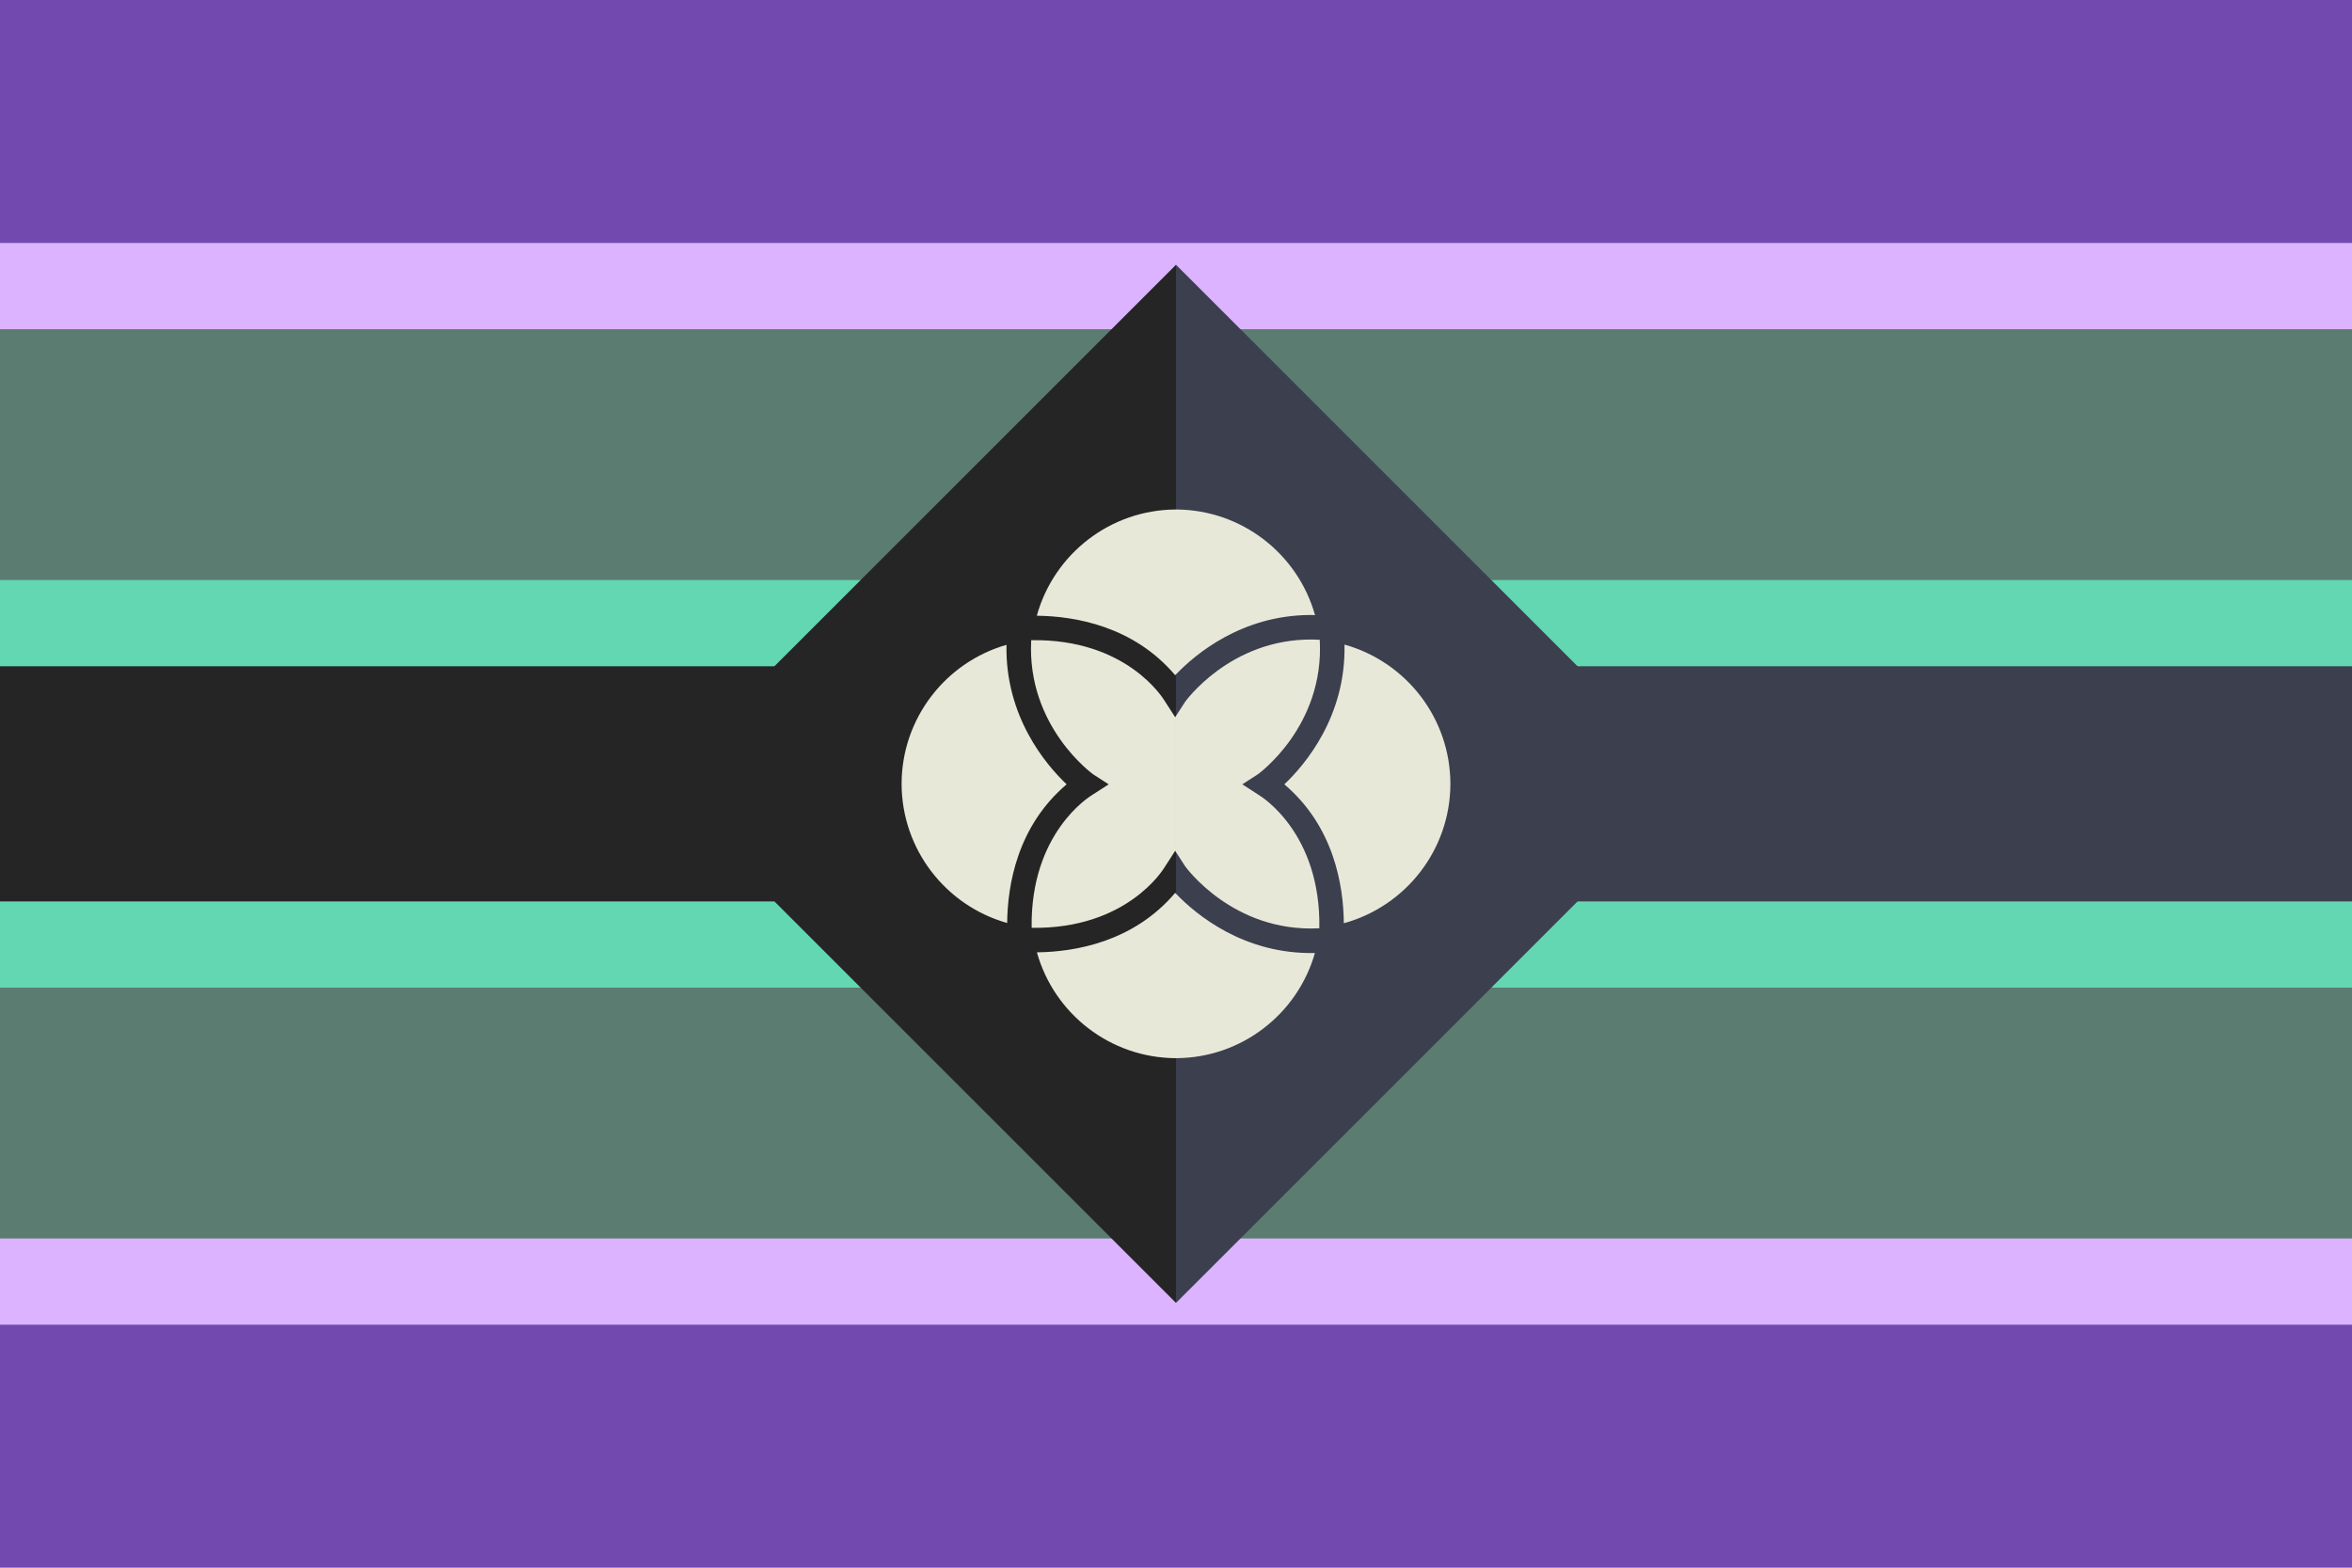
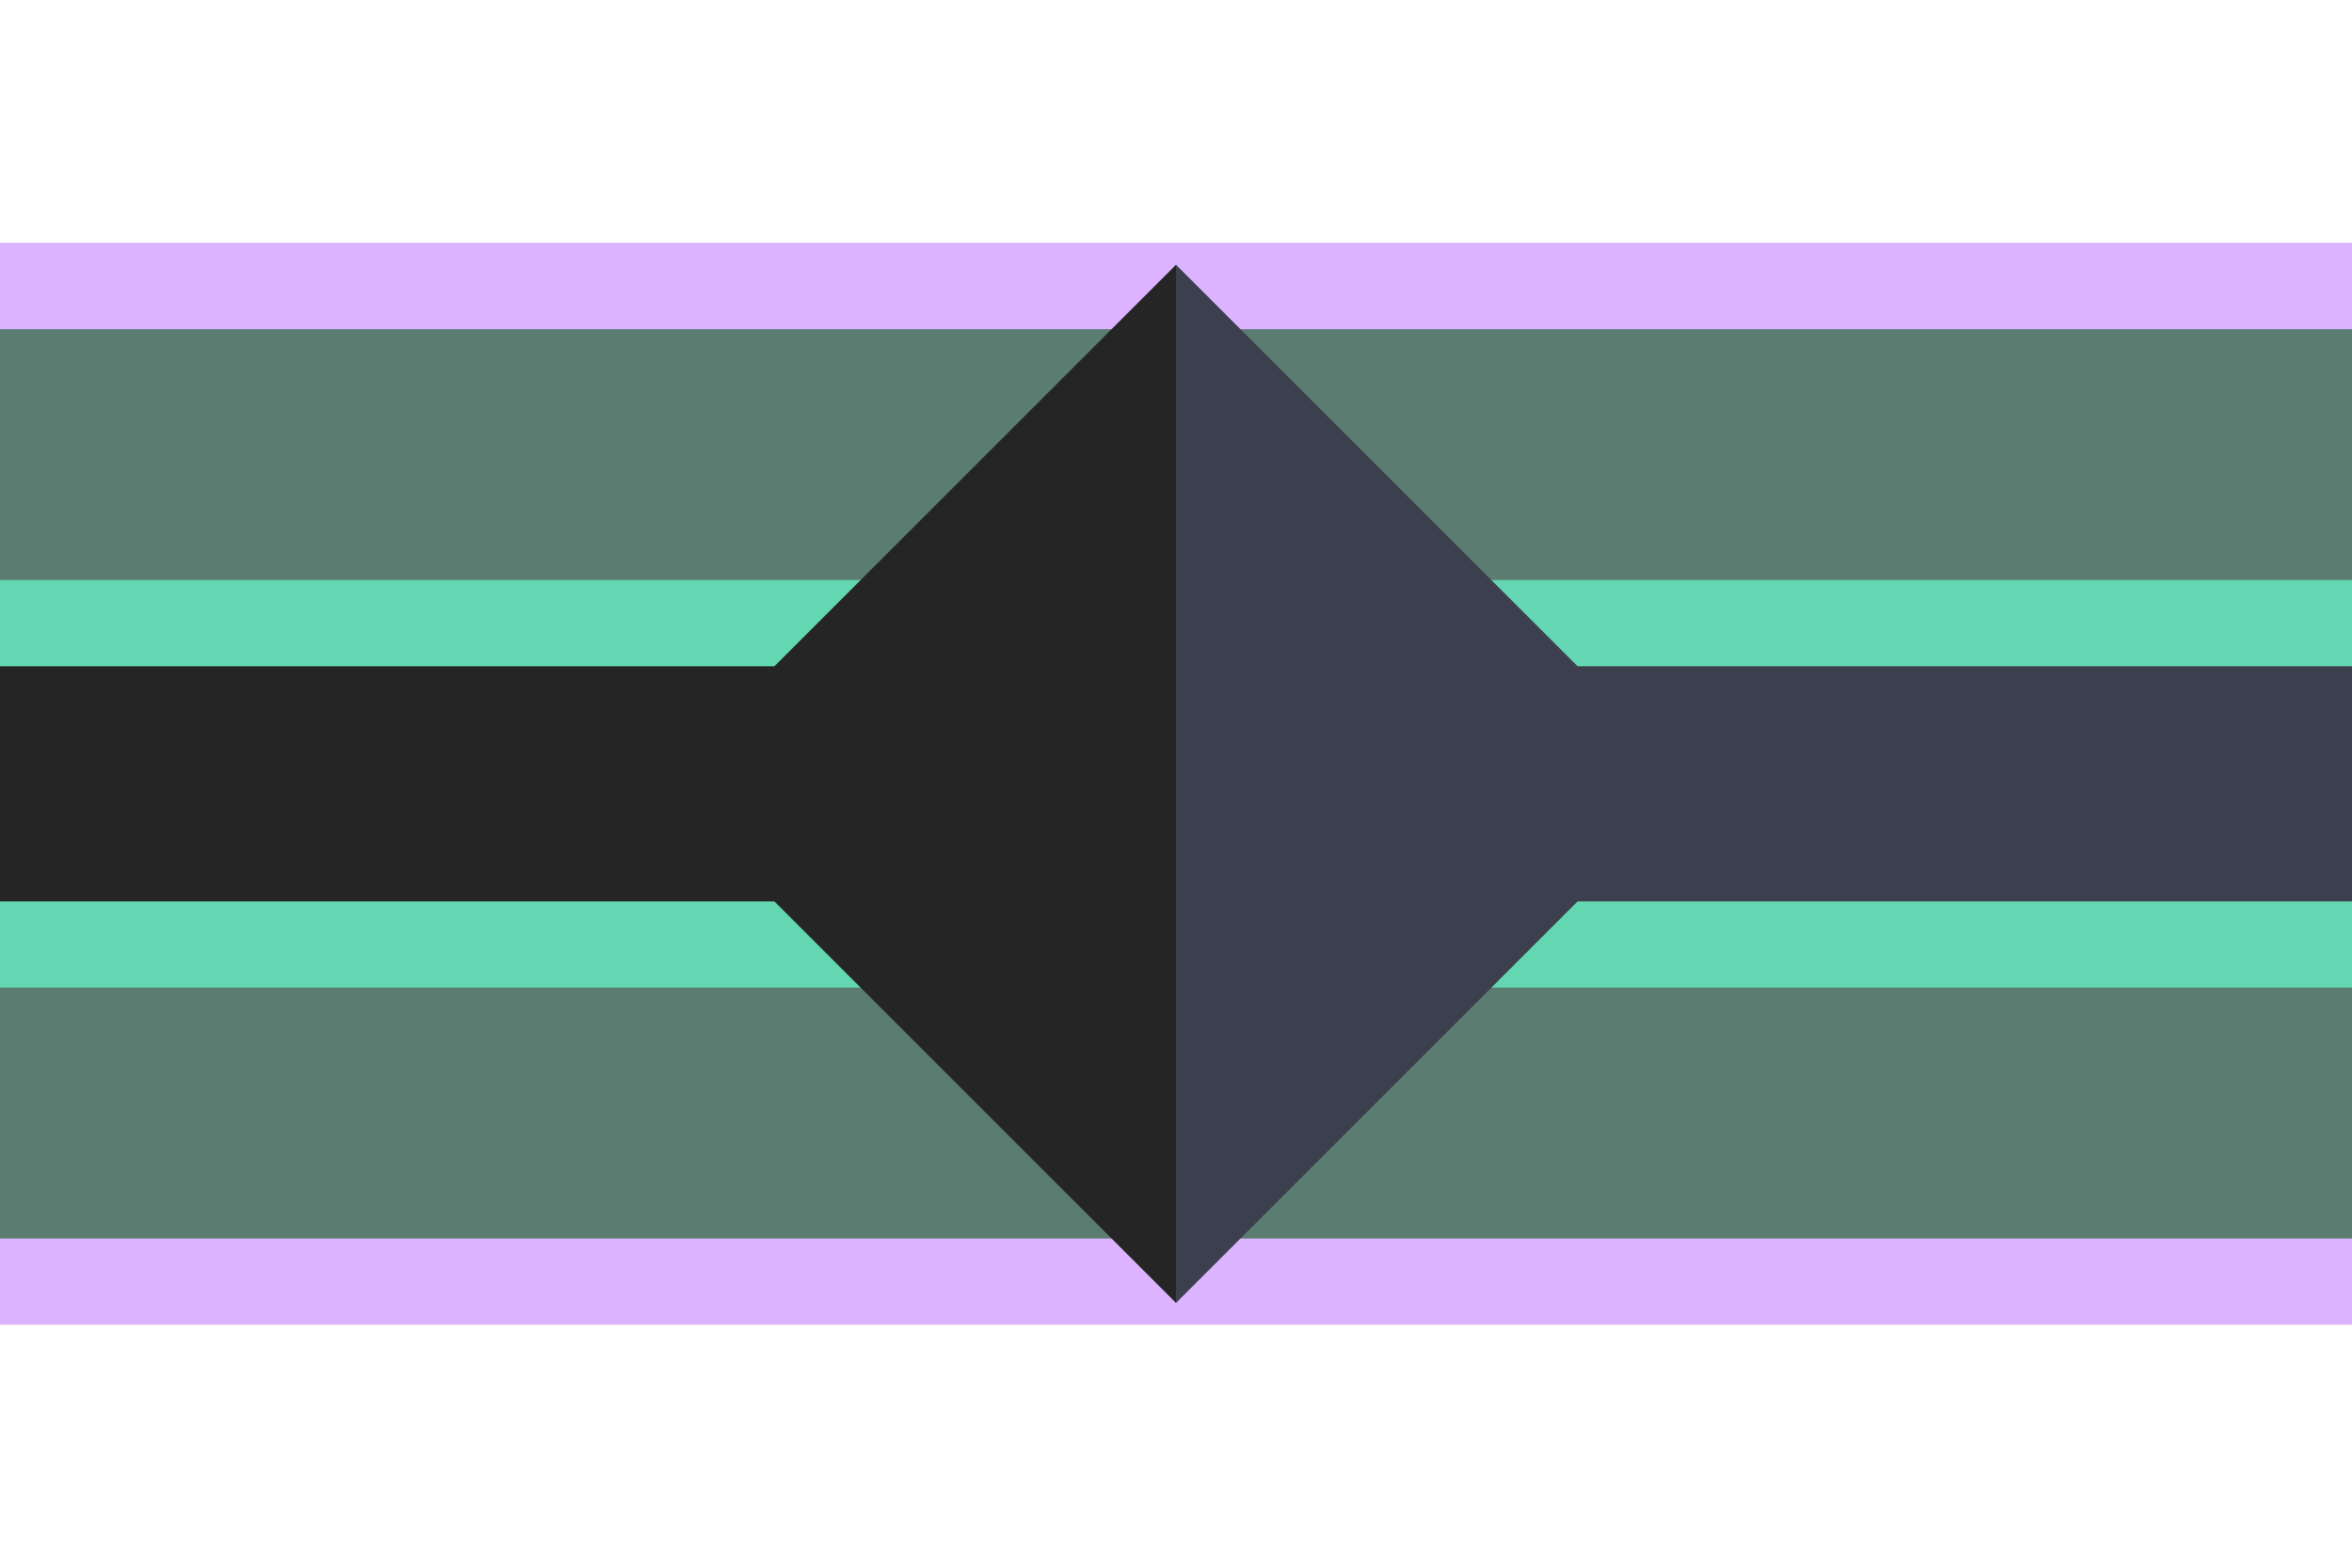
<svg xmlns="http://www.w3.org/2000/svg" xmlns:ns1="http://www.inkscape.org/namespaces/inkscape" xmlns:ns2="http://sodipodi.sourceforge.net/DTD/sodipodi-0.dtd" width="300mm" height="200mm" viewBox="0 0 300 200" version="1.1" id="svg1" xml:space="preserve" ns1:version="1.4 (86a8ad7, 2024-10-11)" ns2:docname="name-system-member.svg" ns1:export-filename="fictive.png" ns1:export-xdpi="96" ns1:export-ydpi="96">
  <ns2:namedview id="namedview1" pagecolor="#505050" bordercolor="#ffffff" borderopacity="1" ns1:showpageshadow="0" ns1:pageopacity="0" ns1:pagecheckerboard="1" ns1:deskcolor="#505050" ns1:document-units="mm" ns1:zoom="0.70710678" ns1:cx="511.94531" ns1:cy="460.32652" ns1:window-width="1920" ns1:window-height="1017" ns1:window-x="-8" ns1:window-y="-8" ns1:window-maximized="1" ns1:current-layer="layer2" />
  <defs id="defs1">
    <ns1:path-effect effect="mirror_symmetry" start_point="0,100" end_point="300,100" center_point="150,100" id="path-effect14" is_visible="true" lpeversion="1.2" lpesatellites="" mode="horizontal" discard_orig_path="false" fuse_paths="false" oposite_fuse="false" split_items="false" split_open="false" link_styles="false" />
    <ns1:path-effect effect="mirror_symmetry" start_point="150,0" end_point="150,200" center_point="150,100" id="path-effect13" is_visible="true" lpeversion="1.2" lpesatellites="" mode="vertical" discard_orig_path="false" fuse_paths="false" oposite_fuse="false" split_items="false" split_open="false" link_styles="false" />
  </defs>
  <g ns1:groupmode="layer" id="layer2" ns1:label="Flag" style="display:inline">
    <g id="g36" ns1:label="Lower" style="display:inline">
-       <rect style="fill:#7249af;fill-opacity:1;stroke-width:0.265" id="rect1" width="300" height="200" x="-5.5511151e-17" y="-1.110223e-16" ns1:label="Base" />
      <rect style="fill:#dcb3fe;fill-opacity:1;stroke-width:0.265" id="rect3" width="300" height="138" x="-5.5511151e-17" y="31" ns1:label="Thin_Top" />
      <rect style="fill:#5b7c71;fill-opacity:1;stroke-width:0.243" id="rect4" width="300" height="116" x="-5.5511151e-17" y="42" ns1:label="Mid" />
      <rect style="fill:#63d7b2;fill-opacity:1;stroke-width:0.162" id="rect2" width="300.004" height="52" x="0" y="74" ns1:label="Thin_Lower" />
    </g>
    <g id="g45" ns1:label="Upper" style="display:inline">
-       <rect style="fill:#7249af;fill-opacity:1;stroke-width:0.187" id="rect36" width="300" height="100" x="-5.5511151e-17" y="-1.110223e-16" ns1:label="Base" />
      <rect style="fill:#dcb3fe;fill-opacity:1;stroke-width:0.186" id="rect37" width="300" height="68.403" x="-5.5511151e-17" y="31" ns1:label="Thin_Top" />
      <rect style="fill:#5b7c71;fill-opacity:1;stroke-width:0.178" id="rect38" width="300" height="62.493" x="-5.5511151e-17" y="42" ns1:label="Mid" />
      <rect style="fill:#63d7b2;fill-opacity:1;stroke-width:0.115" id="rect39" width="300.004" height="26.182" x="0" y="74" ns1:label="Thin_Lower" />
      <rect style="fill:#3c3f4e;fill-opacity:1;stroke-width:0.087" id="rect40" width="150" height="30" x="150" y="85" ns1:label="Black_R" />
      <rect style="fill:#252525;fill-opacity:1;stroke-width:0.087" id="rect41" width="150" height="30" x="0" y="85" ns1:label="Black_L" />
      <rect style="display:none;fill:#3c3f4e;fill-opacity:1;stroke-width:0.122" id="rect42" width="93.65" height="93.65" x="-11.47" y="129.952" ns1:label="Black_Diamond" transform="rotate(-45)" />
-       <path id="path42" style="fill:#3c3f4e;fill-opacity:1;stroke-width:0.122" ns1:label="Black_R_Diamond" d="m 82.181,129.952 -93.65,93.65 H 82.18 Z" transform="rotate(-45)" />
+       <path id="path42" style="fill:#3c3f4e;fill-opacity:1;stroke-width:0.122" ns1:label="Black_R_Diamond" d="m 82.181,129.952 -93.65,93.65 H 82.18 " transform="rotate(-45)" />
      <path id="path43" style="display:inline;fill:#252525;fill-opacity:1;stroke-width:0.122" ns1:label="Black_L_Diamond" d="m 82.181,129.952 h -93.65 l 3.66e-4,93.65 z" transform="rotate(-45)" />
    </g>
-     <path id="path2" style="display:inline;fill:#e8e8d9;fill-opacity:1;stroke-width:1.646;stroke-linejoin:round;stroke-dasharray:none" d="m 149.999,65 c -8.406,0.028 -15.576,5.691 -17.753,13.552 4.842,0.057 12.308,1.297 17.651,7.588 0.029,-0.031 0.073,-0.07 0.103,-0.102 z m 5.2e-4,0 v 21.037 c 2.518,-2.632 8.407,-7.533 17.089,-7.579 0.212,-0.001 0.431,0.011 0.645,0.015 C 165.531,70.653 158.378,65.028 150,65 Z m 17.392,16.588 c -10.493,-0.103 -16.224,7.943 -16.224,7.943 l -1.168,1.81 v 8.657 8.708 l 1.168,1.809 c 0,0 6.057,8.496 17.114,7.911 0.21,-12.139 -7.401,-16.815 -7.725,-17.009 l -2.1,-1.355 1.97,-1.271 c 0,0 8.526,-6.077 7.909,-17.169 -0.319,-0.018 -0.634,-0.031 -0.945,-0.034 z m -35.86,0.089 c -0.585,11.057 7.911,17.114 7.911,17.114 l 1.97,1.271 -2.1,1.355 c -0.323,0.193 -7.905,4.853 -7.725,16.939 0.022,0.002 0.044,0.008 0.067,0.01 1.1e-4,0.001 4.1e-4,0.002 5.2e-4,0.003 12.046,0.156 16.693,-7.402 16.885,-7.725 l 1.355,-2.099 0.103,0.159 v -8.707 -8.656 l -0.103,0.159 -1.355,-2.1 c -0.193,-0.324 -4.87,-7.935 -17.009,-7.725 z m 39.96,0.557 c 0.2,9.136 -5.003,15.304 -7.673,17.829 6.321,5.369 7.543,12.881 7.589,17.721 7.888,-2.166 13.573,-9.356 13.591,-17.785 -0.018,-8.4 -5.663,-15.571 -13.507,-17.765 z m -43.114,0.032 C 120.601,84.5 115.018,91.644 115,99.998 c 0.018,8.384 5.642,15.546 13.464,17.754 0.051,-4.841 1.28,-12.333 7.588,-17.69 -2.667,-2.522 -7.861,-8.679 -7.673,-17.797 z m 21.518,31.642 c -5.338,6.286 -12.795,7.529 -17.638,7.588 2.194,7.834 9.353,13.474 17.741,13.502 v -20.984 c -0.032,-0.034 -0.072,-0.072 -0.103,-0.105 z m 0.103,0.105 v 20.984 c 8.358,-0.028 15.499,-5.626 17.72,-13.416 -9.019,0.195 -15.138,-4.871 -17.72,-7.567 z" ns1:label="Symbol" />
  </g>
</svg>